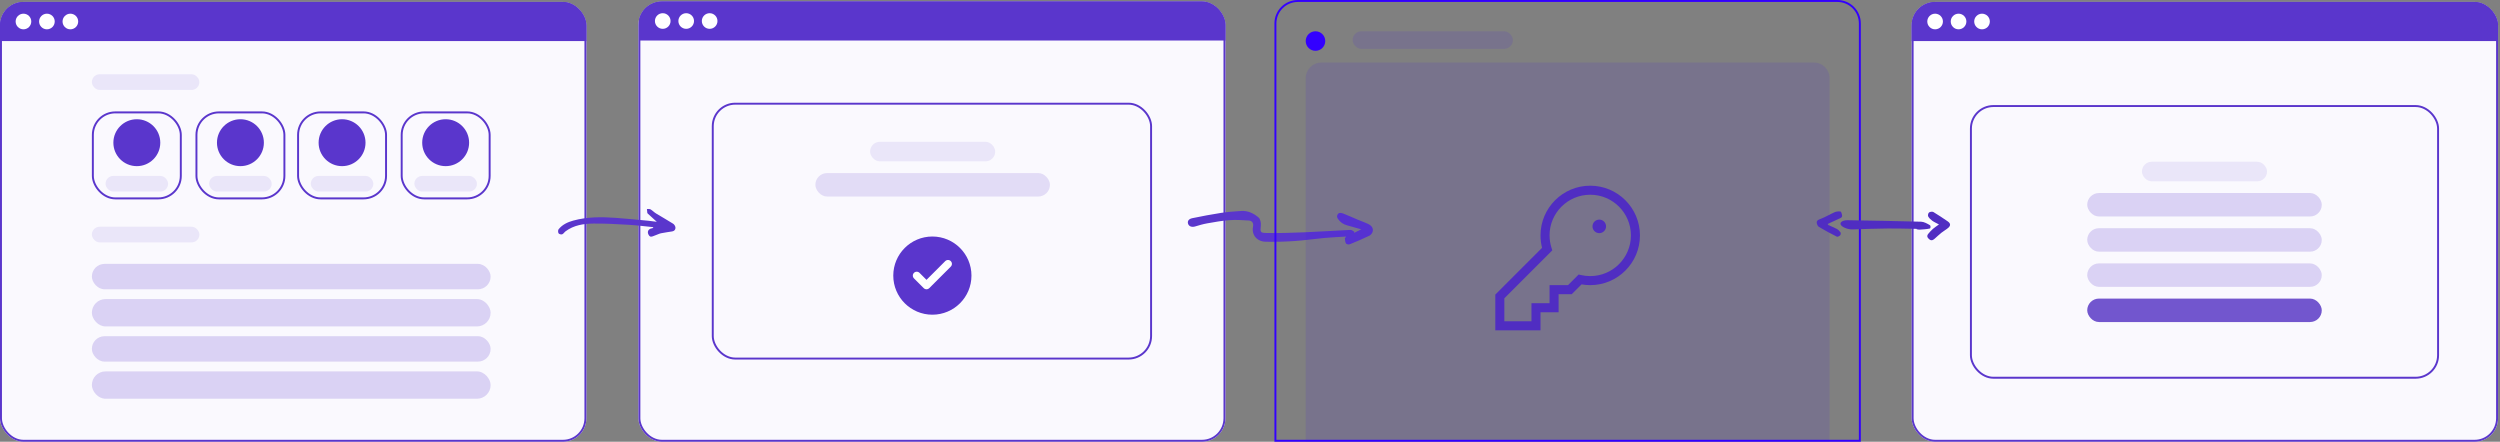
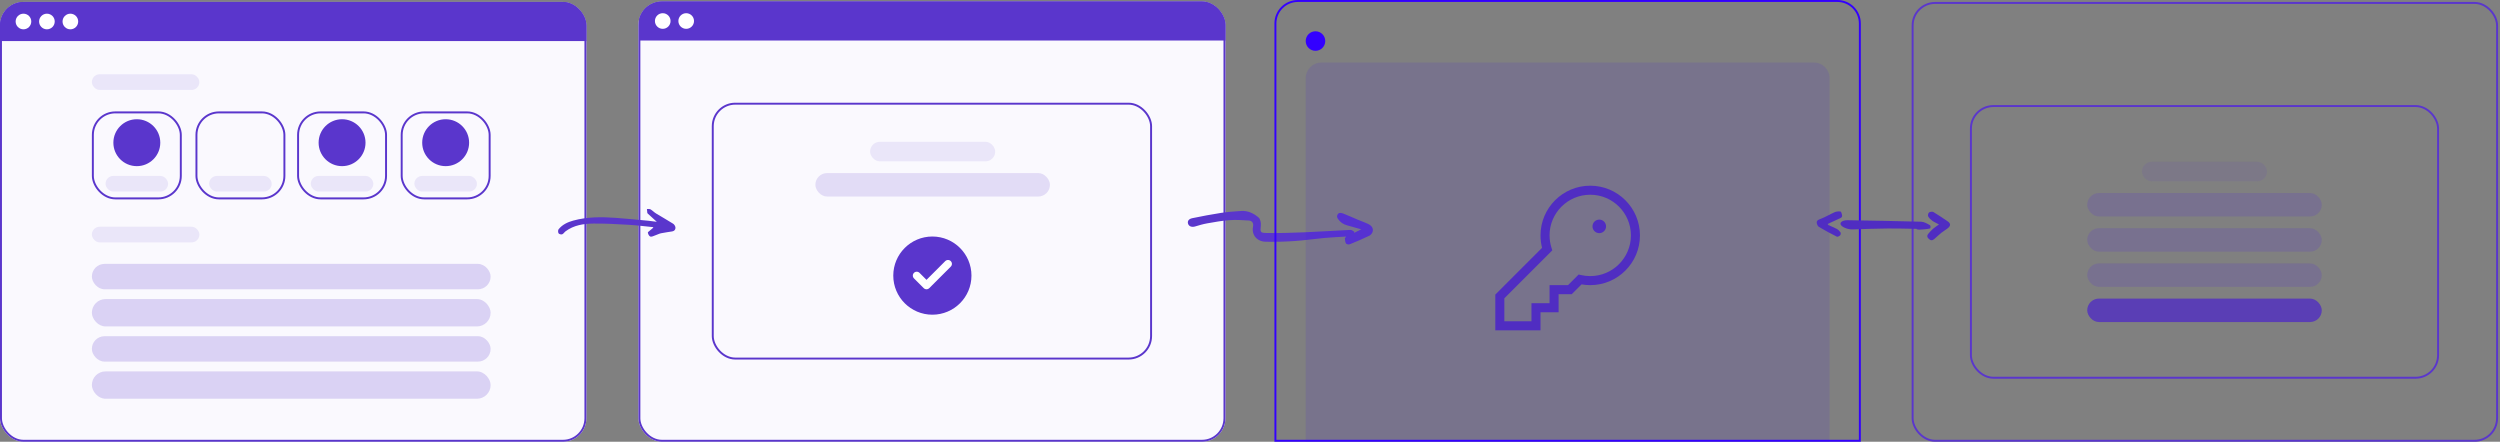
<svg xmlns="http://www.w3.org/2000/svg" width="1279" height="226" viewBox="0 0 1279 226" fill="none">
  <rect x="0" y="0" width="1279" height="226" fill="#808080" stroke="none" />
  <g clip-path="url(#clip0_84_37)">
    <rect y="1" width="300" height="225" rx="12" fill="white" />
    <rect width="399" height="20" transform="translate(0 1)" fill="#5A36CC" />
    <circle cx="12" cy="11" r="4" fill="white" />
    <circle cx="24" cy="11" r="4" fill="white" />
    <circle cx="36" cy="11" r="4" fill="white" />
    <g opacity="0.03">
      <rect width="300" height="205" transform="translate(0 21)" fill="#5A36CC" />
    </g>
  </g>
  <rect x="0.5" y="1.5" width="299" height="224" rx="11.5" stroke="#5A36CC" />
  <rect x="47.5" y="57.5" width="45" height="44" rx="11.5" stroke="#5A36CC" />
  <circle cx="70" cy="73" r="12" fill="#5A36CC" />
  <g opacity="0.1">
    <rect x="54" y="90" width="32" height="8" rx="4" fill="#5A36CC" />
  </g>
  <rect x="100.5" y="57.5" width="45" height="44" rx="11.5" stroke="#5A36CC" />
-   <circle cx="123" cy="73" r="12" fill="#5A36CC" />
  <g opacity="0.1">
    <rect x="107" y="90" width="32" height="8" rx="4" fill="#5A36CC" />
  </g>
  <rect x="152.5" y="57.5" width="45" height="44" rx="11.5" stroke="#5A36CC" />
  <circle cx="175" cy="73" r="12" fill="#5A36CC" />
  <g opacity="0.1">
    <rect x="159" y="90" width="32" height="8" rx="4" fill="#5A36CC" />
  </g>
  <rect x="205.5" y="57.5" width="45" height="44" rx="11.5" stroke="#5A36CC" />
  <circle cx="228" cy="73" r="12" fill="#5A36CC" />
  <g opacity="0.1">
    <rect x="212" y="90" width="32" height="8" rx="4" fill="#5A36CC" />
  </g>
  <g opacity="0.1">
    <rect x="47" y="38" width="55" height="8" rx="4" fill="#5A36CC" />
  </g>
  <g opacity="0.1">
    <rect x="47" y="116" width="55" height="8" rx="4" fill="#5A36CC" />
  </g>
  <g opacity="0.2">
    <rect x="47" y="135" width="204" height="13" rx="6.5" fill="#5A36CC" />
  </g>
  <g opacity="0.2">
    <rect x="47" y="153" width="204" height="14" rx="7" fill="#5A36CC" />
  </g>
  <g opacity="0.2">
    <rect x="47" y="172" width="204" height="13" rx="6.5" fill="#5A36CC" />
  </g>
  <g opacity="0.2">
    <rect x="47" y="190" width="204" height="14" rx="7" fill="#5A36CC" />
  </g>
  <g clip-path="url(#clip1_84_37)">
    <rect x="326.608" y="0.753" width="300.328" height="225.246" rx="12" fill="white" />
    <rect width="398" height="20" transform="translate(327.058 0.753)" fill="#5A36CC" />
    <circle cx="339.058" cy="10.753" r="4" fill="white" />
    <circle cx="351.058" cy="10.753" r="4" fill="white" />
-     <circle cx="363.058" cy="10.753" r="4" fill="white" />
    <g opacity="0.03">
      <rect width="300" height="205" transform="translate(326.608 20.753)" fill="#5A36CC" />
    </g>
  </g>
  <rect x="327.108" y="1.253" width="299.328" height="224.246" rx="11.5" stroke="#5A36CC" />
  <rect x="364.648" y="53.045" width="224.246" height="130.394" rx="11.5" stroke="#5A36CC" />
  <g opacity="0.15">
    <rect x="417.148" y="88.545" width="120" height="12" rx="6" fill="#5A36CC" />
  </g>
  <g opacity="0.1">
    <rect x="445.148" y="72.545" width="64" height="10" rx="5" fill="#5A36CC" />
  </g>
  <circle cx="477" cy="141" r="20" fill="#5A36CC" />
  <path d="M485 135L474 146L469 141" stroke="white" stroke-width="4" stroke-linecap="round" stroke-linejoin="round" />
-   <path d="M334.188 116.21C330.019 115.799 325.856 115.252 321.677 115.009C315.659 114.66 309.626 114.308 303.602 114.373C298.597 114.427 293.614 115.17 289.377 118.308C288.734 118.785 288.281 119.62 287.587 119.882C287.077 120.071 286.002 119.775 285.755 119.355C285.444 118.831 285.429 117.715 285.792 117.268C287.72 114.896 290.426 113.63 293.28 112.849C300.435 110.888 307.751 110.934 315.059 111.456C320.636 111.854 326.2 112.428 331.77 112.942C333.149 113.07 334.52 113.283 336.013 113.475C334.461 112.061 333.034 110.771 331.613 109.47C331.435 109.307 331.196 109.114 331.159 108.903C331.048 108.252 331.026 107.585 330.968 106.925C331.587 106.972 332.319 106.822 332.805 107.103C333.809 107.689 334.627 108.589 335.621 109.2C338.524 110.982 341.512 112.636 344.387 114.46C344.972 114.829 345.49 115.696 345.562 116.382C345.666 117.35 345.065 118.192 343.974 118.38C342.048 118.715 340.104 118.936 338.193 119.334C337.205 119.54 336.283 120.052 335.311 120.375C334.437 120.668 333.394 121.281 332.689 121.029C332.059 120.805 331.413 119.571 331.446 118.809C331.497 117.605 332.496 116.88 333.775 116.746C333.906 116.734 334.025 116.613 334.149 116.541C334.162 116.431 334.172 116.323 334.185 116.213L334.188 116.21Z" fill="#5A36CC" />
+   <path d="M334.188 116.21C330.019 115.799 325.856 115.252 321.677 115.009C315.659 114.66 309.626 114.308 303.602 114.373C298.597 114.427 293.614 115.17 289.377 118.308C288.734 118.785 288.281 119.62 287.587 119.882C287.077 120.071 286.002 119.775 285.755 119.355C285.444 118.831 285.429 117.715 285.792 117.268C287.72 114.896 290.426 113.63 293.28 112.849C300.435 110.888 307.751 110.934 315.059 111.456C320.636 111.854 326.2 112.428 331.77 112.942C333.149 113.07 334.52 113.283 336.013 113.475C334.461 112.061 333.034 110.771 331.613 109.47C331.435 109.307 331.196 109.114 331.159 108.903C331.048 108.252 331.026 107.585 330.968 106.925C331.587 106.972 332.319 106.822 332.805 107.103C333.809 107.689 334.627 108.589 335.621 109.2C338.524 110.982 341.512 112.636 344.387 114.46C344.972 114.829 345.49 115.696 345.562 116.382C345.666 117.35 345.065 118.192 343.974 118.38C342.048 118.715 340.104 118.936 338.193 119.334C337.205 119.54 336.283 120.052 335.311 120.375C334.437 120.668 333.394 121.281 332.689 121.029C332.059 120.805 331.413 119.571 331.446 118.809C333.906 116.734 334.025 116.613 334.149 116.541C334.162 116.431 334.172 116.323 334.185 116.213L334.188 116.21Z" fill="#5A36CC" />
  <g clip-path="url(#clip2_84_37)">
-     <rect x="978" y="1" width="300" height="225" rx="12" fill="white" />
    <rect width="399" height="20" transform="translate(978 1)" fill="#5A36CC" />
    <circle cx="990" cy="11" r="4" fill="white" />
    <circle cx="1002" cy="11" r="4" fill="white" />
    <circle cx="1014" cy="11" r="4" fill="white" />
    <g opacity="0.03">
      <rect width="300" height="205" transform="translate(978 21)" fill="#5A36CC" />
    </g>
  </g>
  <rect x="978.5" y="1.5" width="299" height="224" rx="11.5" stroke="#5A36CC" />
  <rect x="1008.32" y="54.254" width="239" height="139" rx="11.5" stroke="#5A36CC" />
  <g opacity="0.2">
    <rect x="1067.82" y="98.754" width="120" height="12" rx="6" fill="#5A36CC" />
  </g>
  <g opacity="0.1">
    <rect x="1095.82" y="82.754" width="64" height="10" rx="5" fill="#5A36CC" />
  </g>
  <g opacity="0.2">
    <rect x="1067.82" y="116.754" width="120" height="12" rx="6" fill="#5A36CC" />
  </g>
  <g opacity="0.2">
    <rect x="1067.82" y="134.754" width="120" height="12" rx="6" fill="#5A36CC" />
  </g>
  <g opacity="0.8">
    <rect x="1067.82" y="152.754" width="120" height="12" rx="6" fill="#502DC2" />
  </g>
  <path d="M692.724 119.158C693.791 118.628 694.86 118.094 696.416 117.324C693.608 116.531 691.353 115.892 689.097 115.263C687.157 114.724 685.62 113.663 684.472 111.96C683.693 110.803 684.055 109.754 684.868 109.116C685.344 108.746 686.493 108.968 687.209 109.242C689.697 110.207 692.117 111.331 694.579 112.364C696.363 113.11 698.201 113.732 699.94 114.563C701.438 115.273 702.617 116.477 702.315 118.255C702.17 119.104 701.419 120.172 700.654 120.547C697.347 122.159 693.951 123.599 690.538 124.977C690.013 125.188 688.909 124.981 688.635 124.578C688.18 123.903 688.142 122.93 688.013 122.063C687.984 121.862 688.297 121.609 688.682 121.03C684.774 121.27 681.22 121.404 677.686 121.733C672.523 122.208 667.385 122.974 662.218 123.322C657.345 123.65 652.442 123.782 647.559 123.676C642.922 123.577 640.212 120.074 641.056 115.91C641.417 114.128 640.568 112.929 638.908 112.811C635.583 112.573 632.213 112.395 628.898 112.64C625.112 112.918 621.351 113.612 617.603 114.268C615.51 114.635 613.457 115.252 611.416 115.862C609.768 116.353 608.261 115.853 607.82 114.495C607.389 113.161 608.102 112 609.971 111.621C614.866 110.622 619.773 109.663 624.708 108.911C628.101 108.388 631.542 108.171 634.973 107.931C638.429 107.691 641.422 109.152 643.907 111.292C644.807 112.07 645.173 114.007 645.051 115.346C644.734 118.74 644.609 119.14 648.01 119.199C654.576 119.317 661.153 119.101 667.721 118.829C675.481 118.51 683.232 117.967 690.99 117.61C691.611 117.583 692.266 118.255 692.904 118.601C692.842 118.788 692.774 118.979 692.712 119.165L692.724 119.158Z" fill="#5A36CC" />
  <g clip-path="url(#clip3_84_37)">
    <g opacity="0.1">
      <path d="M668 40C668 35.582 671.582 32 676 32H928C932.418 32 936 35.582 936 40V263H668V40Z" fill="#3300FF" />
    </g>
    <g opacity="0.1">
-       <rect x="692" y="16" width="82" height="9" rx="4.5" fill="#3300FF" />
-     </g>
+       </g>
    <circle cx="673" cy="21" r="5" fill="#3300FF" />
    <g clip-path="url(#clip4_84_37)">
      <path d="M792.75 120.438C792.75 108.947 802.072 99.625 813.562 99.625C825.053 99.625 834.375 108.947 834.375 120.438C834.375 131.928 825.053 141.25 813.562 141.25C811.958 141.25 810.383 141.062 808.88 140.73L807.637 140.441L806.726 141.351L802.202 145.875H795.062H792.75V148.188V155.125H785.812H783.5V157.438V164.375H769.625V152.61L793.155 129.08L794.152 128.083L793.733 126.739C793.097 124.745 792.764 122.634 792.764 120.423L792.75 120.438ZM813.562 95C799.514 95 788.125 106.389 788.125 120.438C788.125 122.62 788.4 124.745 788.92 126.782L765.679 150.023L765 150.702V151.656V166.688V169H767.312H785.812H788.125V166.688V159.75H795.062H797.375V157.438V150.5H803.156H804.11L804.789 149.821L809.125 145.485C810.571 145.745 812.045 145.875 813.562 145.875C827.611 145.875 839 134.486 839 120.438C839 106.389 827.611 95 813.562 95ZM818.188 119.281C819.107 119.281 819.99 118.916 820.64 118.265C821.291 117.615 821.656 116.732 821.656 115.812C821.656 114.893 821.291 114.01 820.64 113.36C819.99 112.709 819.107 112.344 818.188 112.344C817.268 112.344 816.385 112.709 815.735 113.36C815.084 114.01 814.719 114.893 814.719 115.812C814.719 116.732 815.084 117.615 815.735 118.265C816.385 118.916 817.268 119.281 818.188 119.281Z" fill="#502DC2" />
    </g>
  </g>
  <path d="M652.5 12C652.5 5.649 657.649 0.5 664 0.5H940C946.351 0.5 951.5 5.649 951.5 12V225.5H652.5V12Z" stroke="#3300FF" />
  <path d="M980.497 117.082C975.615 117.008 970.697 116.842 965.854 116.889C959.757 116.95 953.702 117.166 947.656 117.374C945.413 117.449 942.234 116.192 941.683 114.888C941.176 113.671 942.767 112.619 945.306 112.662C957.831 112.873 970.35 113.065 982.909 113.425C984.296 113.465 986.085 114.442 987.319 115.194C987.827 115.502 987.749 116.8 987.275 116.912C985.681 117.29 983.797 117.354 982.001 117.489C981.564 117.521 981.027 117.351 980.541 117.276C980.526 117.211 980.52 117.148 980.505 117.083L980.497 117.082Z" fill="#502DC2" />
  <path d="M935.173 115.048C936.691 115.728 938.254 116.326 939.711 117.117C940.452 117.517 941.118 118.185 941.598 118.88C941.829 119.212 941.739 120.085 941.451 120.376C941.039 120.793 940.13 121.272 939.756 121.083C936.628 119.514 933.53 117.876 930.536 116.069C929.899 115.686 929.411 114.506 929.438 113.715C929.475 112.664 930.481 112.344 931.518 111.947C933.955 111.017 936.201 109.609 938.601 108.563C939.503 108.173 940.635 108.068 941.605 108.215C941.962 108.27 942.288 109.387 942.401 110.062C942.607 111.32 941.541 111.589 940.681 111.982C938.819 112.83 936.964 113.685 935.105 114.539C935.129 114.714 935.153 114.889 935.179 115.059L935.173 115.048Z" fill="#502DC2" />
  <path d="M991.98 114.826C990.666 114.116 989.527 113.64 988.551 112.936C987.722 112.333 986.9 111.565 986.439 110.675C986.187 110.193 986.47 109.01 986.907 108.701C987.454 108.314 988.599 108.165 989.148 108.488C991.633 109.951 994.004 111.604 996.402 113.214C997.94 114.245 998.084 115.374 996.698 116.581C995.65 117.491 994.381 118.149 993.291 119.023C992.082 119.991 990.963 121.072 989.799 122.096C988.996 122.798 988.163 123.309 987.12 122.494C986.123 121.716 985.538 120.813 986.474 119.654C987.205 118.748 988.008 117.874 988.879 117.107C989.756 116.336 990.761 115.714 991.981 114.821L991.98 114.826Z" fill="#502DC2" />
  <defs>
    <clipPath id="clip0_84_37">
      <rect y="1" width="300" height="225" rx="12" fill="white" />
    </clipPath>
    <clipPath id="clip1_84_37">
      <rect x="326.608" y="0.753" width="300.328" height="225.246" rx="12" fill="white" />
    </clipPath>
    <clipPath id="clip2_84_37">
-       <rect x="978" y="1" width="300" height="225" rx="12" fill="white" />
-     </clipPath>
+       </clipPath>
    <clipPath id="clip3_84_37">
      <path d="M652 12C652 5.373 657.373 0 664 0H940C946.627 0 952 5.373 952 12V226H652V12Z" fill="white" />
    </clipPath>
    <clipPath id="clip4_84_37">
      <rect width="74" height="74" fill="white" transform="translate(765 95)" />
    </clipPath>
  </defs>
</svg>